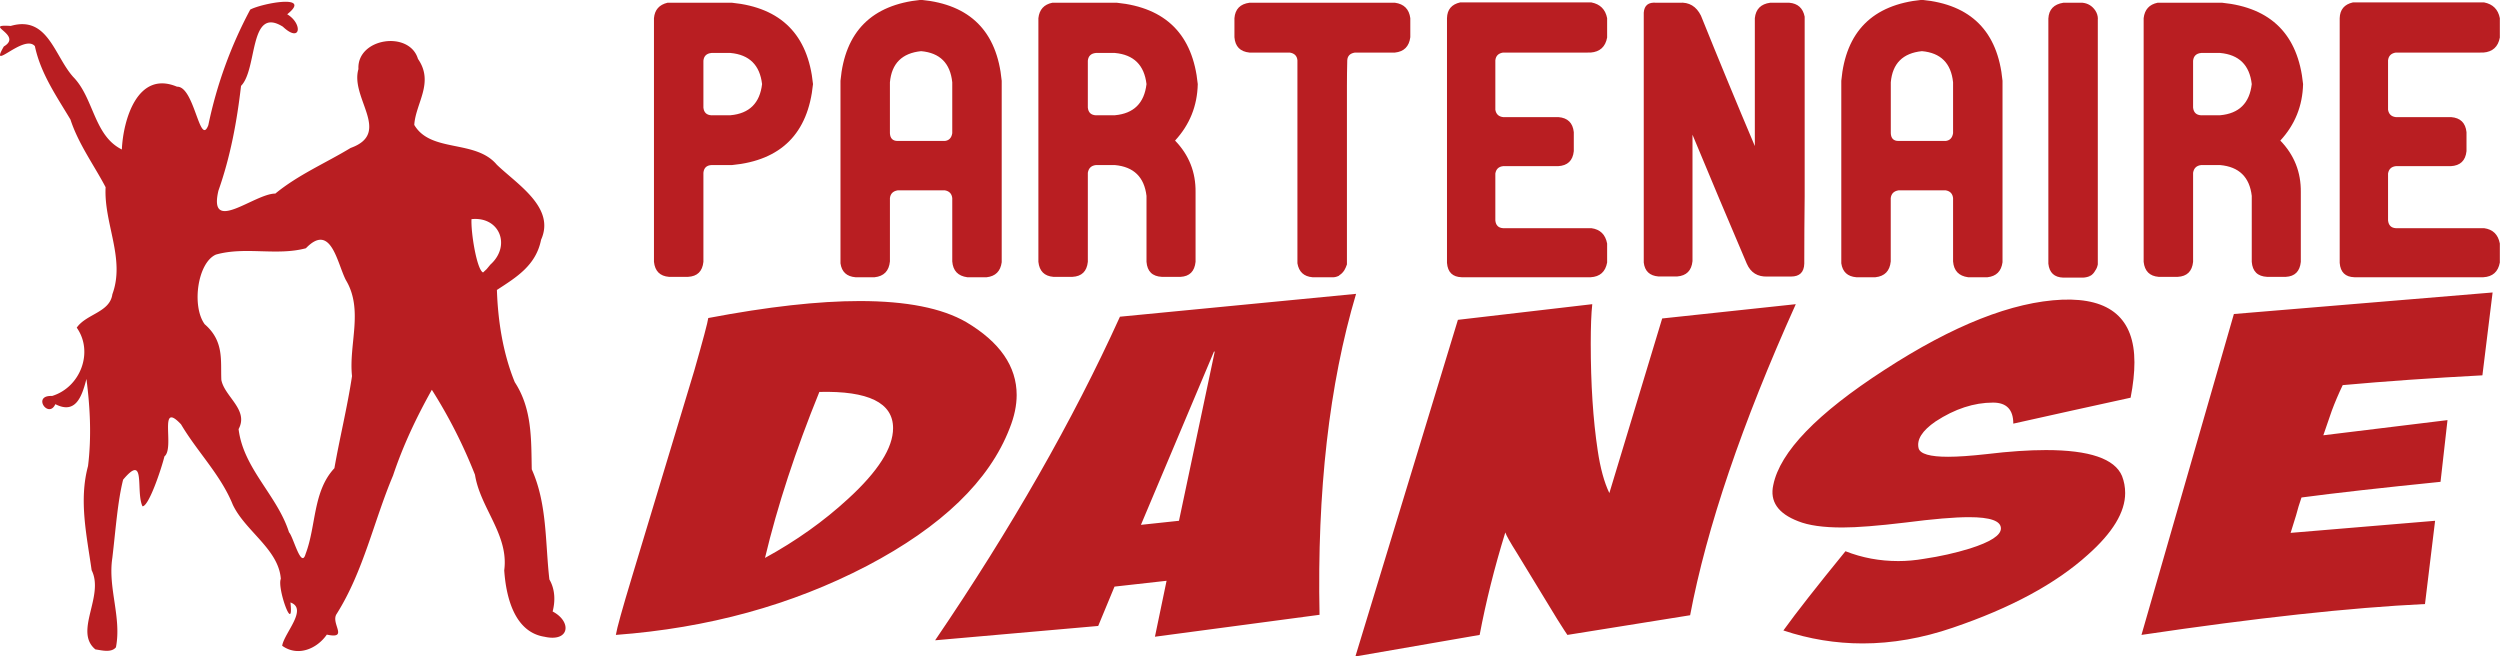
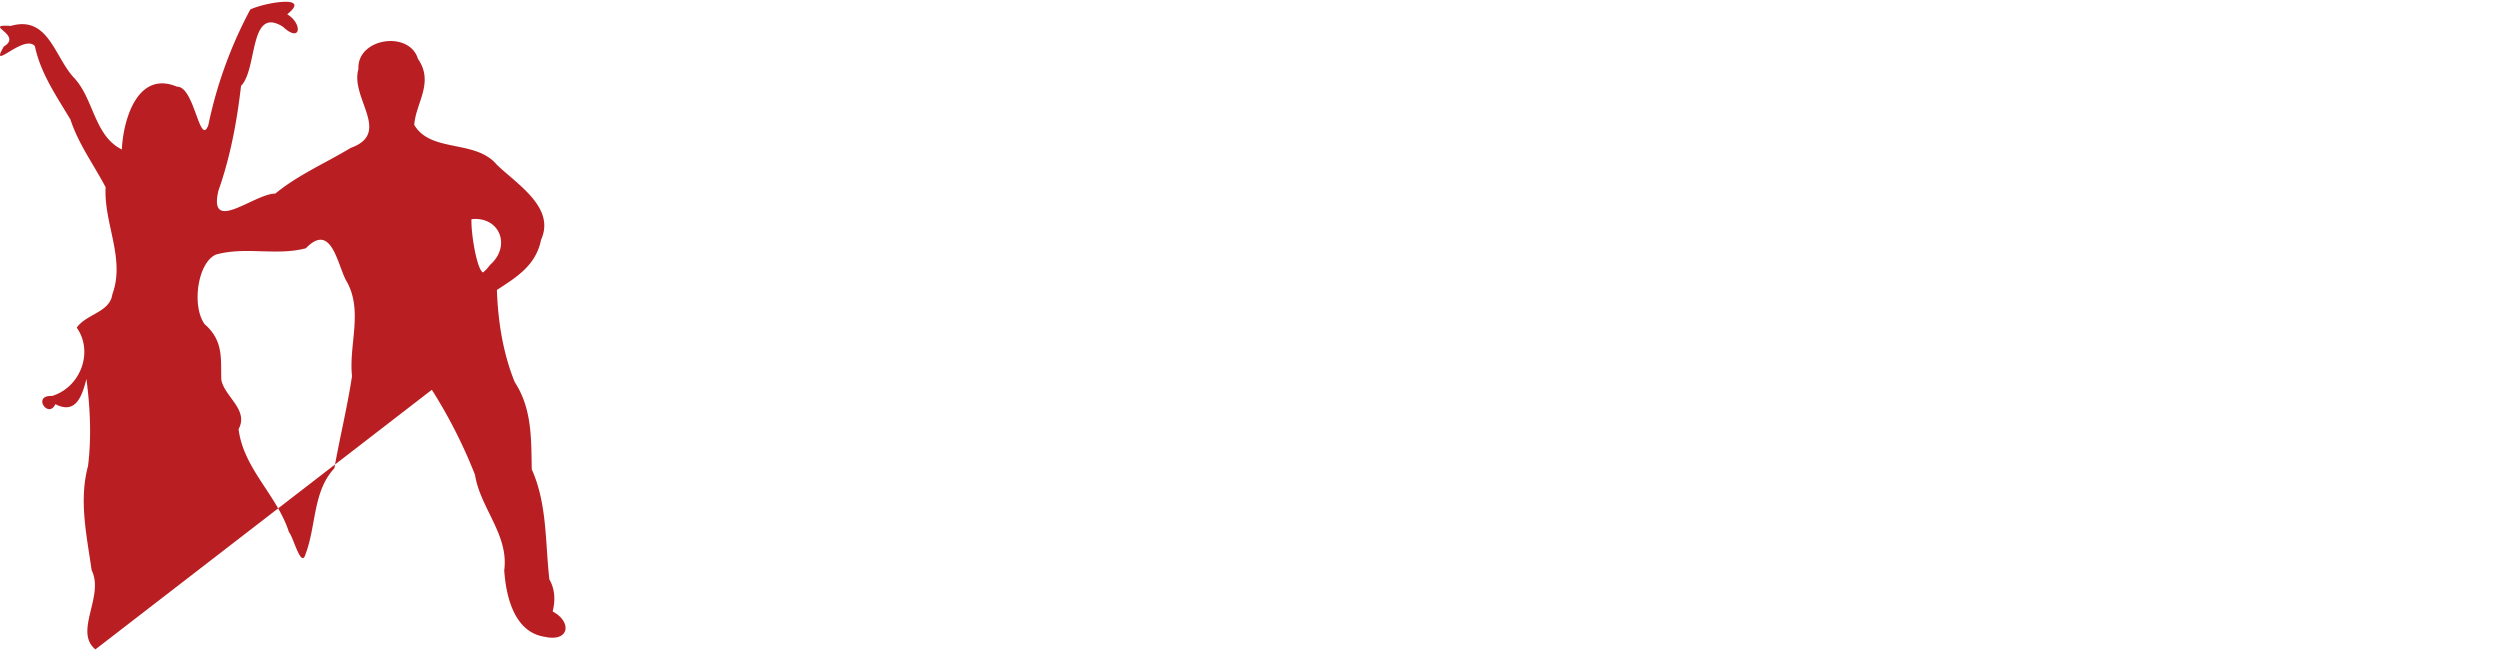
<svg xmlns="http://www.w3.org/2000/svg" width="449.657" height="118.047" viewBox="0 0 118.972 31.233" xml:space="preserve">
  <g style="font-size:9.365px;font-family:'Hand Of Sean';-inkscape-font-specification:'Hand Of Sean';letter-spacing:.494px;word-spacing:0;fill:#1bc4de;stroke-width:.788;stroke-opacity:0">
-     <path d="M34.196 117.931q1.052-.347 1.784-.347.823 0 1.253.43.594.612.594 1.49 0 .32-.082.677-.357 1.61-1.683 2.817-1.326 1.198-2.954 1.408.018-.201.192-1.198l.732-4.207q.155-.942.164-1.07zm1.308 1.51q-.42 1.792-.64 3.392.549-.521.978-1.207.53-.841.53-1.445 0-.777-.868-.74zm1.363 5.075q1.344-3.43 2.176-6.612l2.78-.467q-.475 2.771-.43 6.558l-1.938.448.137-1.143-.613.119-.192.804zm2.871-2.442.421-3.457h-.009l-.86 3.54zm3.284-4.106 1.582-.32q-.018.283-.018.804 0 1.244.082 2.186.046.54.137.87l.622-3.568 1.573-.292q-.951 3.667-1.244 6.356l-1.445.402q-.009-.018-.119-.32l-.475-1.353q-.12-.33-.137-.421-.192 1.08-.302 2.094l-1.463.44zm7.92 1.591q-.293.11-.695.265l-.686.265q0-.43-.238-.43-.338 0-.677.385-.237.283-.2.548.027.174.347.174.173 0 .457-.055.393-.082.695-.082.768 0 .896.53.037.165.037.348 0 .585-.44 1.262-.566.887-1.59 1.49-.54.321-1.061.321-.476 0-.933-.265.228-.549.731-1.619.293.201.622.201.147 0 .302-.046.284-.073.54-.21.366-.201.366-.411 0-.23-.375-.23-.256 0-.75.11-.485.101-.741.101-.339 0-.521-.128-.357-.238-.293-.74.119-1.016 1.308-2.351 1.216-1.372 2.094-1.436.85-.055.85 1.28 0 .32-.045.723zm2.497-.256q-.073.265-.128.521l-.1.503 1.462-.31-.082 1.261q-1.043.183-1.637.32-.037.183-.064.366l-.064.357 1.701-.247-.119 1.701q-1.317.11-3.338.631l1.088-6.557 3.046-.44-.12 1.693q-.895.082-1.645.2z" style="font-family:'BadaBoom BB';-inkscape-font-specification:'BadaBoom BB';fill:#b91e22" transform="matrix(4.042 0 0 2.329 -104.515 -259.527)" aria-label="DANSE" />
-   </g>
+     </g>
  <g style="font-size:5.821px;font-family:'BadaBoom BB';-inkscape-font-specification:'BadaBoom BB';fill:#1bc4de;stroke-width:.598;stroke-opacity:0">
-     <path d="M45.42 84.634q1.143.114 1.257 1.262-.114 1.148-1.257 1.256h-.318q-.114.006-.125.12v1.381q-.023.222-.239.233h-.295q-.21-.017-.233-.233v-3.78q.017-.193.21-.239h.341zm-.022 1.745q.437-.04.489-.483-.052-.443-.49-.483h-.295q-.114.011-.125.12v.727q.011.114.125.12zm2.956-1.79q1.142.108 1.25 1.256v2.814q-.028.21-.233.233h-.301q-.216-.029-.233-.245v-.983q-.012-.102-.114-.12h-.733q-.108.018-.12.12v.983q-.022.222-.238.245h-.296q-.205-.017-.233-.216v-2.831q.102-1.143 1.25-1.256zm.483 2.069v-.79q-.046-.444-.483-.483-.444.045-.484.483v.79q.006.12.12.12h.733q.097-.012.114-.12zm3.456.114q.324.335.318.801v1.08q-.023.222-.233.233h-.29q-.221-.011-.238-.233V87.63q-.052-.438-.49-.478h-.295q-.108.012-.125.12v1.381q-.023.222-.239.233h-.295q-.21-.017-.233-.233v-3.78q.022-.199.216-.239h1.001q1.142.114 1.255 1.262-.011.506-.352.876zm-.932-.393q.437-.04.489-.483-.052-.443-.49-.483h-.295q-.114.011-.125.12v.727q.011.114.125.12zm4.343-1.745q.21.029.238.239v.296q-.028.216-.238.238h-.62q-.114.017-.12.12-.005.199-.005.392v2.774q-.017.051-.04.09-.034.052-.074.075-.011.005-.006.011h-.005q-.057.029-.114.023h-.295q-.2-.017-.234-.216v-3.15q-.01-.102-.119-.119h-.625q-.216-.022-.233-.238v-.296q.017-.21.233-.239zm1.676.773q-.108.017-.119.12v.767q.017.102.12.114h.858q.216.017.239.233v.295q-.023.222-.245.233h-.853q-.102.012-.119.114v.728q.011.113.12.12h1.37q.204.028.244.238v.295q-.04.216-.256.228h-2q-.211-.006-.228-.222v-3.797q.005-.199.204-.244h2.035q.205.04.245.244v.301q-.04.216-.256.233zm4.673 3.274q-.006.2-.205.2h-.363q-.233.01-.324-.2-.427-1-.842-2v1.961q-.022.221-.238.238h-.29q-.205-.017-.228-.216v-3.876q.012-.17.194-.154h.358q.227-.017.335.2.41 1.017.836 2.023v-1.984q.022-.21.238-.239h.296q.199.017.239.216v2.786q-.006.511-.006 1.017zm1.825-4.092q1.142.108 1.25 1.256v2.814q-.028.21-.233.233h-.301q-.216-.029-.233-.245v-.983q-.011-.102-.114-.12h-.733q-.108.018-.12.12v.983q-.022.222-.238.245h-.296q-.204-.017-.233-.216v-2.831q.102-1.143 1.25-1.256zm.483 2.069v-.79q-.046-.444-.483-.483-.444.045-.483.483v.79q.005.12.119.12h.733q.097-.012.114-.12zm2.245-1.774v3.809q-.011.057-.04.096-.028.052-.073.08h-.006q-.012 0-.006.006-.057.023-.114.023h-.295q-.21-.006-.233-.216v-3.803q.011-.21.233-.245h.295q.126.012.2.12.04.062.04.13zm2.831 1.888q.324.335.318.801v1.08q-.022.222-.233.233h-.29q-.221-.011-.238-.233V87.63q-.051-.438-.49-.478h-.295q-.108.012-.125.12v1.381q-.023.222-.239.233h-.295q-.21-.017-.233-.233v-3.78q.023-.199.216-.239h1.001q1.142.114 1.256 1.262-.012.506-.353.876zm-.932-.393q.438-.04.489-.483-.051-.443-.49-.483h-.295q-.113.011-.125.12v.727q.012.114.125.12zm2.723-.972q-.108.017-.12.12v.767q.017.102.12.114h.858q.216.017.239.233v.295q-.023.222-.245.233h-.852q-.103.012-.12.114v.728q.012.113.12.12h1.37q.204.028.244.238v.295q-.04.216-.256.228h-2q-.211-.006-.228-.222v-3.797q.006-.199.205-.244h2.035q.204.04.244.244v.301q-.04.216-.256.233z" style="font-family:'PTF NORDIC Rnd';-inkscape-font-specification:'PTF NORDIC Rnd';fill:#b91e22" transform="translate(-104.515 -259.527) scale(3.068)" aria-label="PARTENAIRE" />
-   </g>
-   <path style="fill:#b91e22;fill-opacity:1;stroke-width:.057" d="M56.192 140.231c-1.038-.851.437-2.534-.179-3.767-.231-1.642-.615-3.316-.172-4.959.17-1.372.102-2.785-.076-4.145-.223.884-.533 1.688-1.479 1.201-.327.72-1.129-.434-.156-.39 1.356-.416 1.987-2.099 1.174-3.251.454-.657 1.576-.723 1.695-1.59.624-1.687-.412-3.376-.321-5.094-.54-1.033-1.298-2.064-1.673-3.221-.664-1.111-1.422-2.198-1.693-3.492-.517-.604-2.212 1.286-1.478.016.944-.558-1.067-1.067.33-.978 1.76-.51 2.072 1.418 2.97 2.425.989 1.005.98 2.794 2.317 3.455.062-1.396.736-3.784 2.625-2.988.83-.03 1.082 2.897 1.49 1.83a20.46 20.46 0 0 1 1.995-5.5c.564-.301 2.986-.754 1.759.223.746.445.654 1.4-.207.59-1.618-1.007-1.194 2.015-1.99 2.818-.195 1.694-.507 3.374-1.076 4.985-.496 2.106 1.717.138 2.708.14 1.09-.896 2.396-1.452 3.583-2.171 1.979-.708-.034-2.374.372-3.753-.08-1.48 2.422-1.855 2.833-.485.785 1.128-.114 2.113-.176 3.141.785 1.34 2.914.68 3.928 1.894.975.938 2.798 2.04 2.107 3.57-.245 1.235-1.195 1.797-2.102 2.39.048 1.48.289 3.014.85 4.389.832 1.272.78 2.734.808 4.147.74 1.648.637 3.49.839 5.24.291.503.274 1.066.155 1.526.922.482.817 1.473-.389 1.202-1.367-.214-1.818-1.754-1.915-3.16.228-1.688-1.138-2.958-1.391-4.546a23.898 23.898 0 0 0-2.054-4.047c-.732 1.307-1.371 2.655-1.846 4.079-.922 2.184-1.406 4.558-2.682 6.584-.31.45.6 1.217-.47.988-.468.676-1.379 1.068-2.124.531.089-.595 1.245-1.758.393-2.061.17 1.576-.647-.689-.458-1.123-.103-1.411-1.698-2.276-2.288-3.535-.571-1.413-1.69-2.513-2.46-3.818-1.104-1.176-.285 1.126-.79 1.524-.157.634-.753 2.395-1.046 2.375-.332-.714.18-2.577-.921-1.266-.264 1.051-.35 2.35-.513 3.723-.22 1.425.447 2.824.172 4.252-.22.275-.684.143-.978.102zm10.005-4.548c.508-1.337.339-2.971 1.369-4.075.248-1.427.616-2.902.838-4.384-.163-1.515.56-3.156-.295-4.573-.415-.812-.705-2.752-1.9-1.51-1.392.373-2.88-.093-4.28.301-.878.384-1.163 2.455-.536 3.315.937.811.75 1.737.793 2.653.156.8 1.317 1.42.82 2.337.229 1.885 1.841 3.15 2.4 4.912.203.202.582 1.777.79 1.024zm8.791-13.763c1-.899.44-2.303-.898-2.164-.031.689.263 2.425.551 2.537l.171-.16z" transform="translate(-51.652 -109.327)" />
+     </g>
+   <path style="fill:#b91e22;fill-opacity:1;stroke-width:.057" d="M56.192 140.231c-1.038-.851.437-2.534-.179-3.767-.231-1.642-.615-3.316-.172-4.959.17-1.372.102-2.785-.076-4.145-.223.884-.533 1.688-1.479 1.201-.327.72-1.129-.434-.156-.39 1.356-.416 1.987-2.099 1.174-3.251.454-.657 1.576-.723 1.695-1.59.624-1.687-.412-3.376-.321-5.094-.54-1.033-1.298-2.064-1.673-3.221-.664-1.111-1.422-2.198-1.693-3.492-.517-.604-2.212 1.286-1.478.016.944-.558-1.067-1.067.33-.978 1.76-.51 2.072 1.418 2.97 2.425.989 1.005.98 2.794 2.317 3.455.062-1.396.736-3.784 2.625-2.988.83-.03 1.082 2.897 1.49 1.83a20.46 20.46 0 0 1 1.995-5.5c.564-.301 2.986-.754 1.759.223.746.445.654 1.4-.207.59-1.618-1.007-1.194 2.015-1.99 2.818-.195 1.694-.507 3.374-1.076 4.985-.496 2.106 1.717.138 2.708.14 1.09-.896 2.396-1.452 3.583-2.171 1.979-.708-.034-2.374.372-3.753-.08-1.48 2.422-1.855 2.833-.485.785 1.128-.114 2.113-.176 3.141.785 1.34 2.914.68 3.928 1.894.975.938 2.798 2.04 2.107 3.57-.245 1.235-1.195 1.797-2.102 2.39.048 1.48.289 3.014.85 4.389.832 1.272.78 2.734.808 4.147.74 1.648.637 3.49.839 5.24.291.503.274 1.066.155 1.526.922.482.817 1.473-.389 1.202-1.367-.214-1.818-1.754-1.915-3.16.228-1.688-1.138-2.958-1.391-4.546a23.898 23.898 0 0 0-2.054-4.047zm10.005-4.548c.508-1.337.339-2.971 1.369-4.075.248-1.427.616-2.902.838-4.384-.163-1.515.56-3.156-.295-4.573-.415-.812-.705-2.752-1.9-1.51-1.392.373-2.88-.093-4.28.301-.878.384-1.163 2.455-.536 3.315.937.811.75 1.737.793 2.653.156.8 1.317 1.42.82 2.337.229 1.885 1.841 3.15 2.4 4.912.203.202.582 1.777.79 1.024zm8.791-13.763c1-.899.44-2.303-.898-2.164-.031.689.263 2.425.551 2.537l.171-.16z" transform="translate(-51.652 -109.327)" />
</svg>